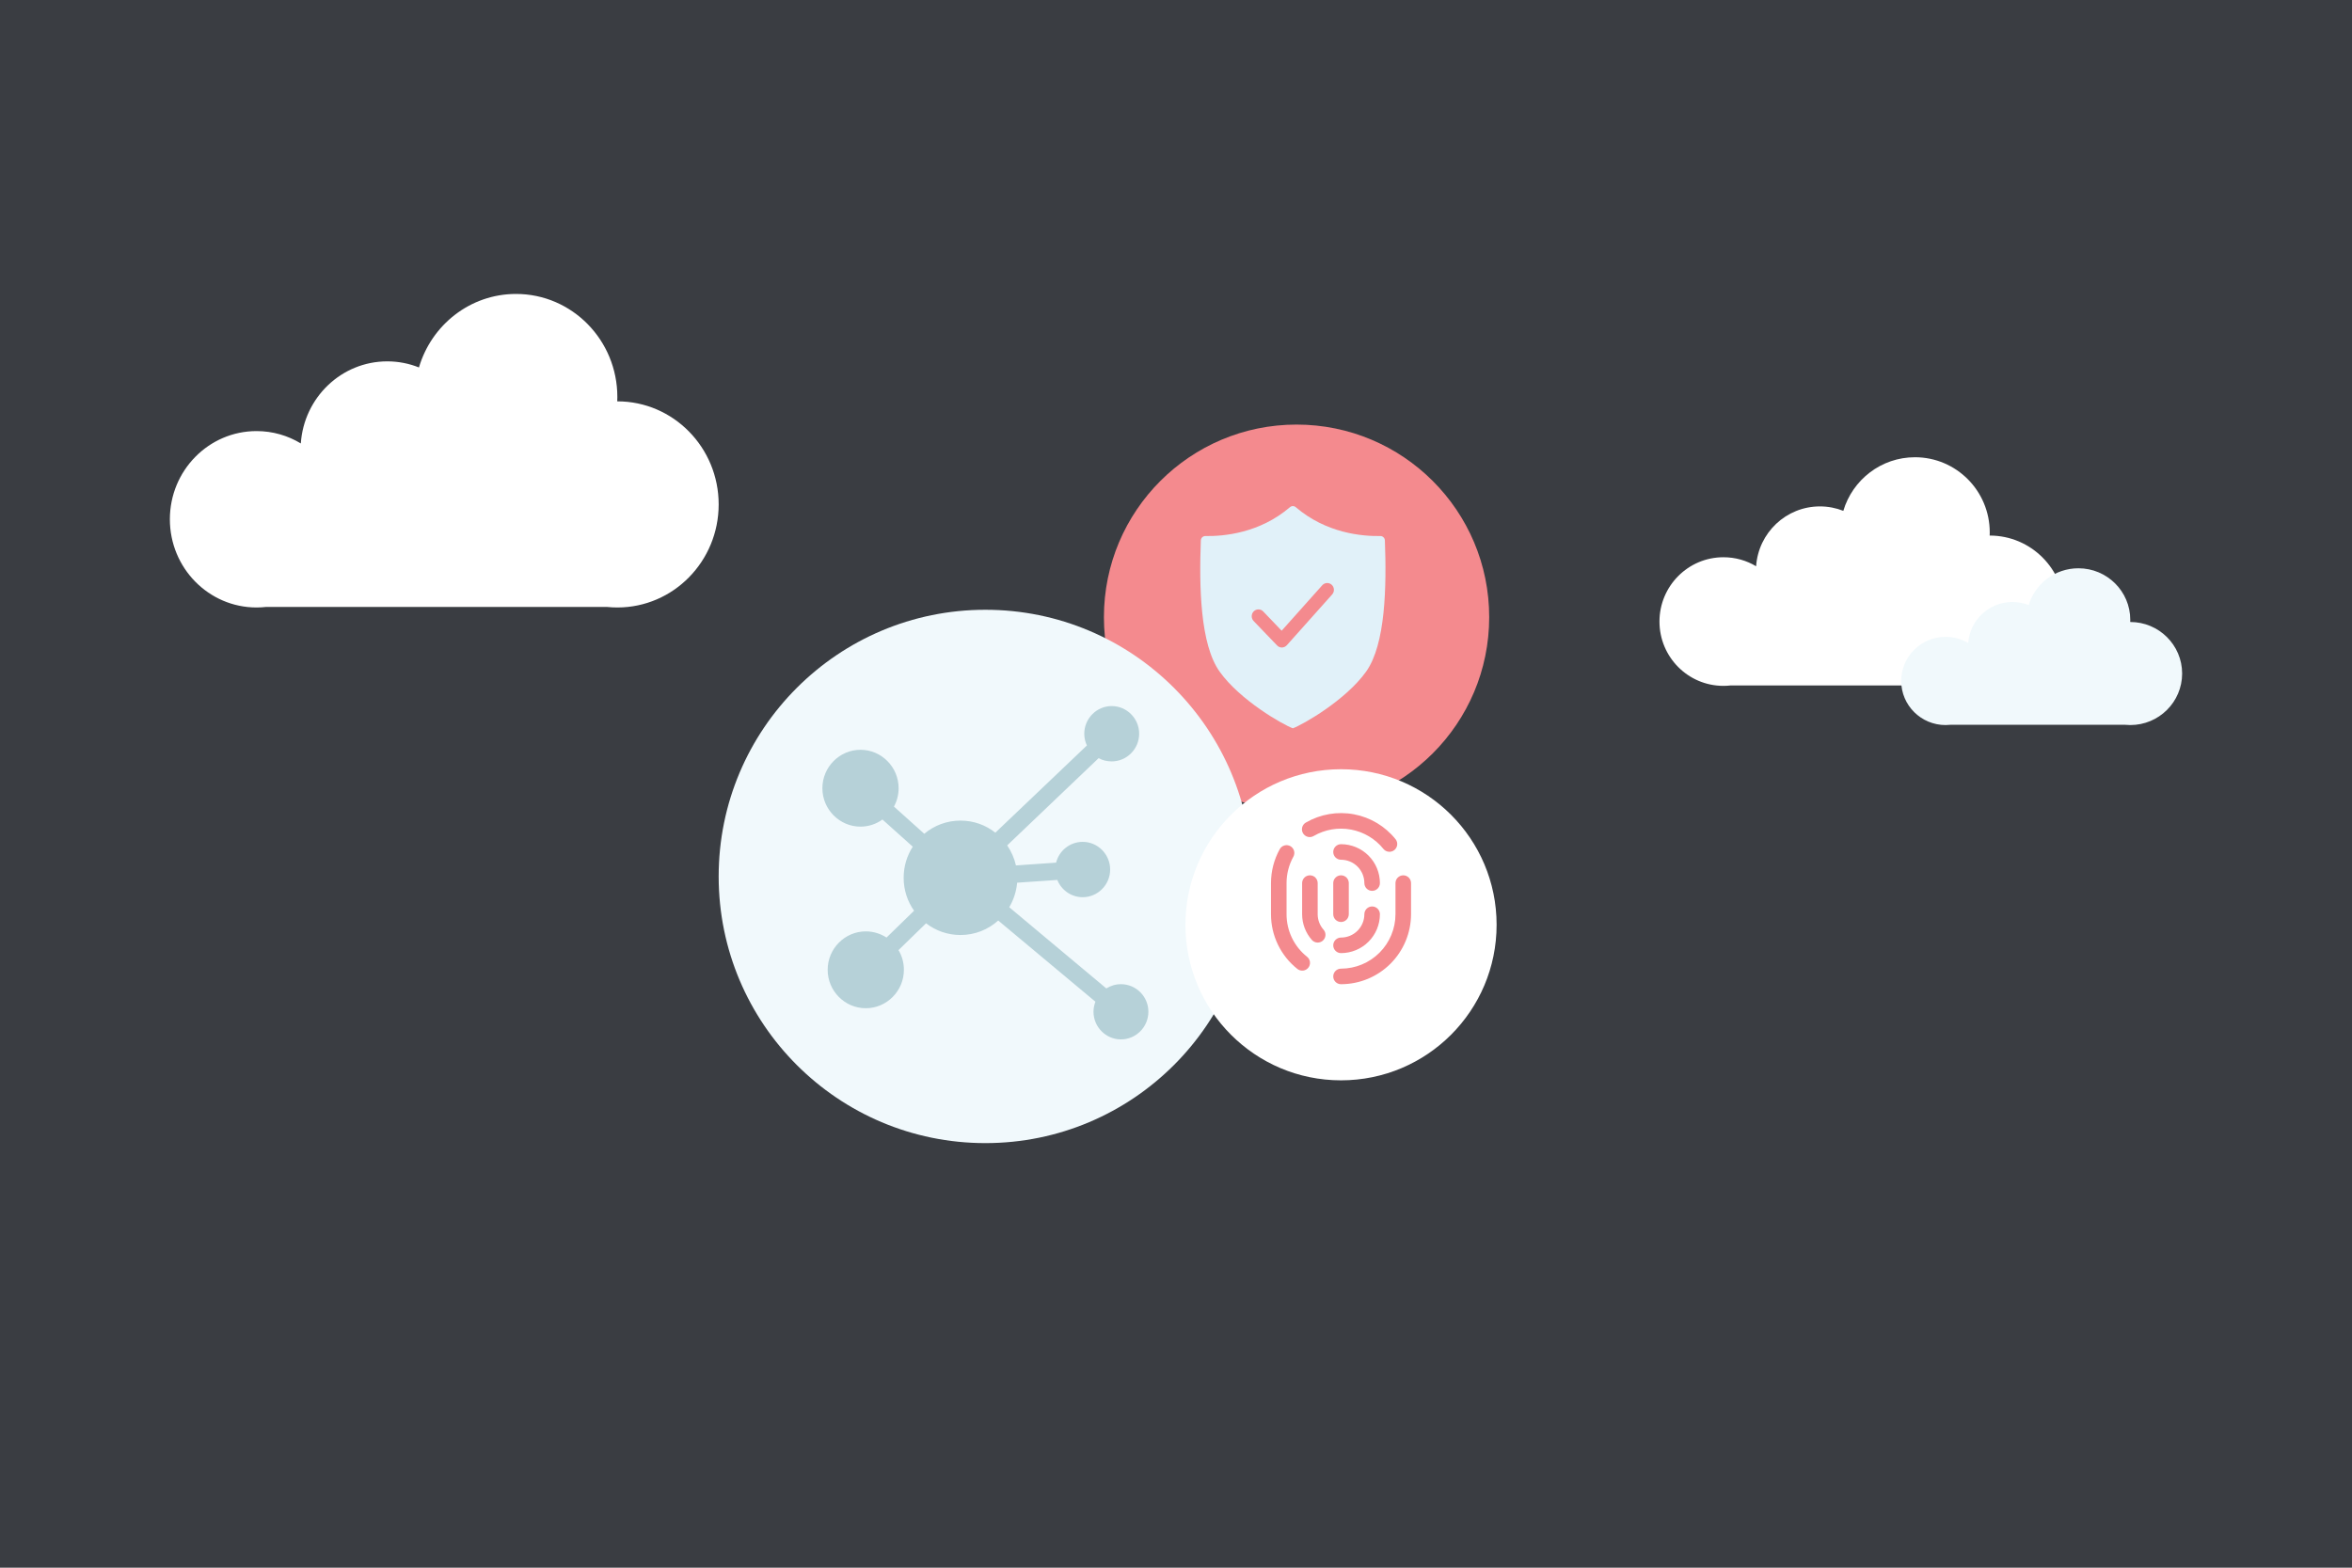
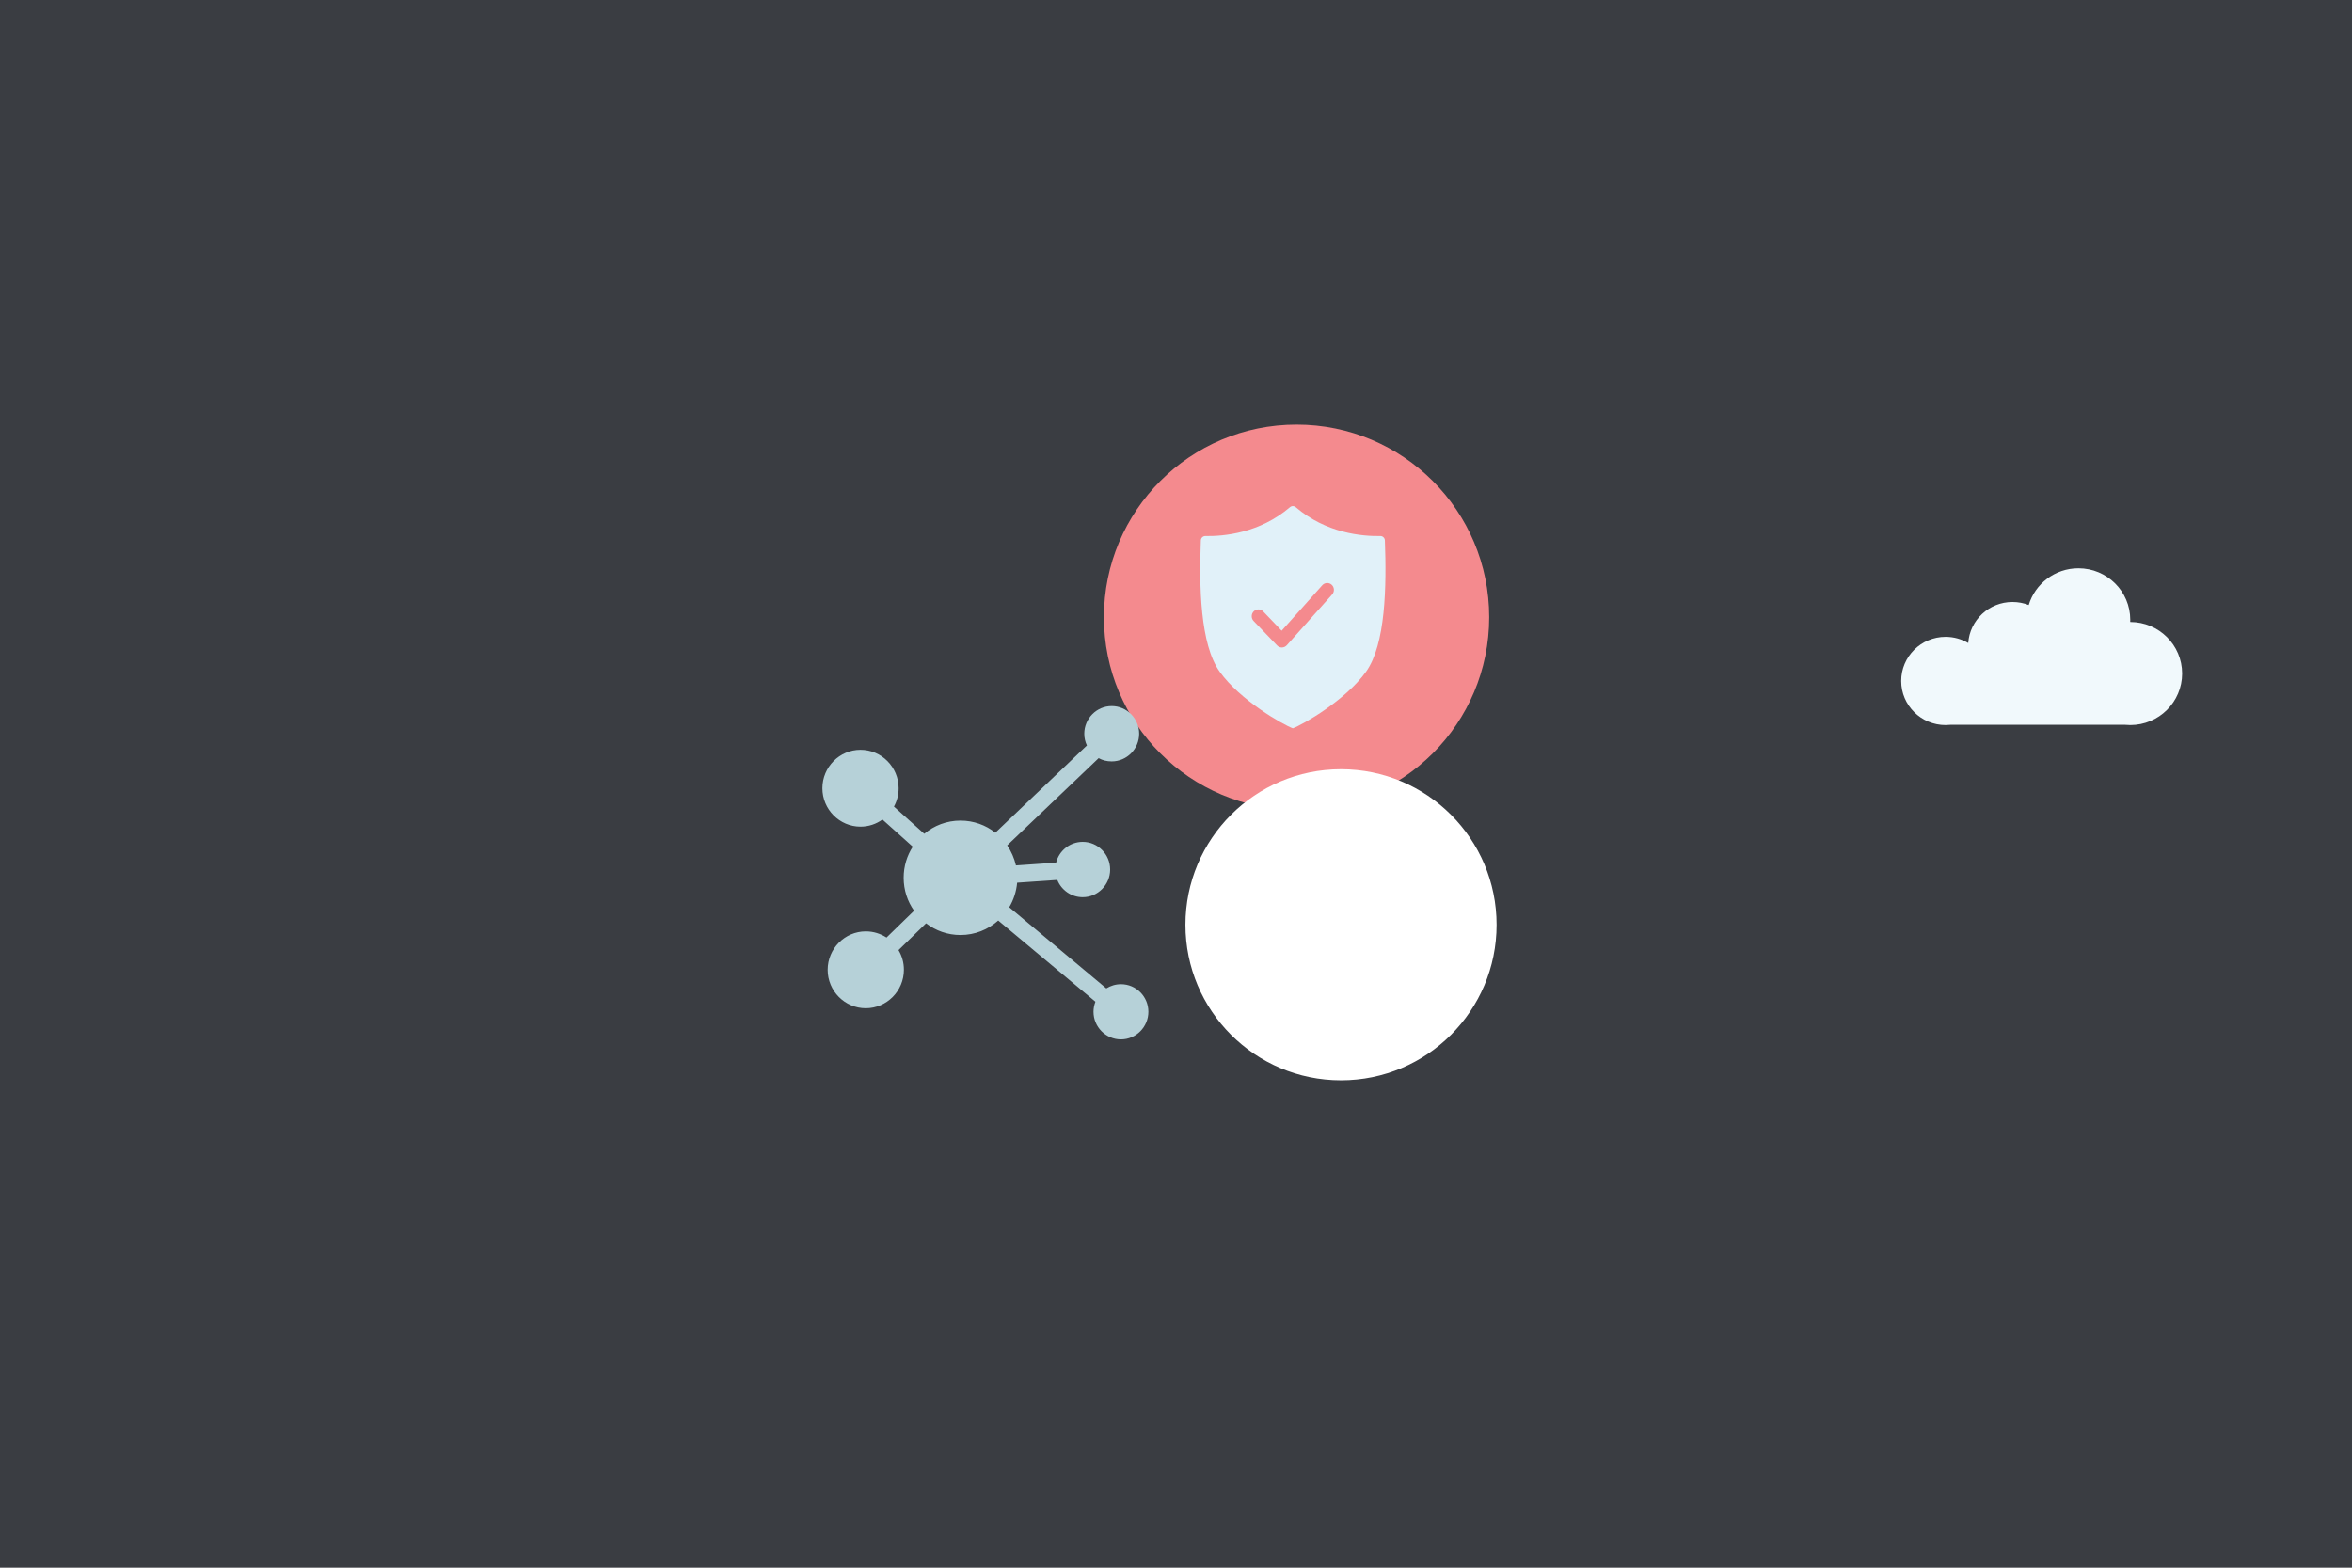
<svg xmlns="http://www.w3.org/2000/svg" width="360" height="240" fill="none" viewBox="0 0 360 240">
  <path fill="#3A3D42" d="M0 0H360V240H0z" />
  <circle cx="198.453" cy="94.484" r="29.485" fill="#F48A8E" />
  <path fill="#E1F1F9" d="M211.971 82.724c-.008-.182-.087-.354-.219-.478-.131-.124-.305-.19-.484-.184-2.78.049-8.279-.425-12.937-4.418-.124-.108-.282-.167-.444-.167-.163 0-.321.059-.444.167-4.659 3.993-10.157 4.467-12.938 4.418-.178-.006-.352.06-.484.184s-.21.296-.219.478c-.267 7.017-.116 15.916 2.876 20.097 3.128 4.391 9.679 8.119 11.209 8.676 1.53-.564 8.08-4.292 11.209-8.676 2.992-4.18 3.142-13.08 2.875-20.097zm-8.06 8.272l-6.953 7.79c-.096.105-.211.19-.339.248-.128.059-.266.09-.406.094h-.013c-.137 0-.272-.029-.398-.084-.126-.055-.239-.136-.333-.237l-3.586-3.735c-.191-.198-.296-.466-.293-.744.004-.278.115-.543.31-.737.194-.194.457-.3.729-.297.272.003.532.116.722.315l2.821 2.948 6.223-6.969c.184-.202.438-.322.708-.334.27-.011.534.086.734.272.199.185.319.444.333.719.014.275-.079.545-.259.75z" />
-   <circle cx="150.825" cy="134.176" r="40.825" fill="#F1F9FC" />
  <path fill="#B6D1D8" d="M171.572 150.672c-.825 0-1.577.24-2.238.647l-14.859-12.429c.661-1.11 1.083-2.386 1.211-3.755l6.146-.425c.623 1.553 2.128 2.645 3.889 2.645 2.311 0 4.2-1.905 4.2-4.236 0-2.33-1.889-4.236-4.2-4.236-1.963 0-3.614 1.351-4.073 3.182l-6.145.425c-.257-1.11-.716-2.145-1.339-3.07l13.996-13.354c.587.333 1.266.499 2 .499 2.311 0 4.201-1.905 4.201-4.236 0-2.33-1.89-4.235-4.201-4.235s-4.201 1.905-4.201 4.235c0 .648.147 1.258.404 1.795l-14.015 13.354c-1.468-1.166-3.321-1.85-5.339-1.85-2.109 0-4.036.758-5.54 2.016l-4.641-4.161c.459-.833.716-1.795.716-2.812 0-3.237-2.624-5.882-5.834-5.882-3.21 0-5.834 2.645-5.834 5.882 0 3.237 2.624 5.882 5.834 5.882 1.247 0 2.421-.407 3.357-1.091l4.641 4.161c-.88 1.369-1.394 2.997-1.394 4.754 0 1.886.587 3.625 1.596 5.049l-4.219 4.106c-.917-.591-2-.943-3.174-.943-3.21 0-5.833 2.645-5.833 5.882 0 3.237 2.623 5.882 5.833 5.882s5.834-2.645 5.834-5.882c0-1.11-.294-2.127-.826-3.015l4.219-4.106c1.468 1.128 3.284 1.794 5.265 1.794 2.22 0 4.238-.832 5.779-2.22l14.877 12.43c-.183.481-.293.999-.293 1.535 0 2.331 1.889 4.236 4.2 4.236 2.312 0 4.201-1.905 4.201-4.236 0-2.33-1.889-4.217-4.201-4.217z" />
  <g filter="url(#filter0_d)">
    <circle cx="205.258" cy="137.576" r="23.814" fill="#fff" />
  </g>
-   <path fill="#F48A8E" d="M213.593 139.958c-.002 2.209-.881 4.328-2.444 5.891-1.562 1.562-3.681 2.441-5.891 2.444-.316 0-.619.125-.842.348-.223.224-.349.526-.349.842 0 .316.126.619.349.842.223.224.526.349.842.349 2.841-.003 5.565-1.133 7.574-3.142 2.009-2.009 3.139-4.733 3.143-7.574v-4.763c0-.316-.126-.619-.349-.842-.223-.224-.526-.349-.842-.349-.316 0-.619.125-.842.349-.223.223-.349.526-.349.842v4.763zM198.559 148.321c.121.101.262.177.413.223.151.047.31.062.468.047.157-.016.31-.063.449-.139.139-.075.262-.178.361-.301.099-.124.172-.266.216-.418.043-.152.056-.311.037-.468-.019-.158-.069-.309-.147-.447-.078-.138-.183-.258-.308-.355-.977-.779-1.766-1.769-2.307-2.896-.541-1.127-.821-2.361-.819-3.611v-4.763c0-1.412.358-2.801 1.042-4.037.076-.136.125-.287.142-.442.018-.156.005-.313-.038-.464-.043-.15-.115-.291-.213-.413-.097-.123-.218-.225-.354-.301-.137-.076-.288-.124-.443-.142-.156-.017-.313-.004-.463.039-.151.043-.291.115-.414.212-.122.098-.224.218-.3.355-.879 1.59-1.34 3.376-1.34 5.193v4.763c-.003 1.607.356 3.193 1.052 4.642.696 1.448 1.709 2.721 2.966 3.723zM201.092 127.973c1.726-.995 3.751-1.339 5.709-.97 1.958.368 3.72 1.426 4.965 2.981.201.235.486.383.794.412.308.029.615-.063.856-.256.242-.193.399-.473.437-.78.039-.307-.043-.617-.229-.864-1.601-2-3.865-3.36-6.383-3.834-2.517-.474-5.121-.031-7.34 1.25-.14.075-.264.178-.364.302-.1.125-.174.268-.217.421-.044.153-.056.314-.036.472.019.158.07.311.15.449.08.138.186.259.314.355.127.096.272.165.427.204.154.039.315.046.473.022.157-.024.308-.08.444-.164z" />
-   <path fill="#F48A8E" d="M201.686 144.299c.229 0 .454-.066.647-.19.193-.125.345-.302.44-.511.094-.21.126-.442.092-.668-.035-.227-.134-.439-.286-.611-.577-.652-.894-1.492-.893-2.361v-4.763c0-.316-.126-.619-.349-.842-.223-.224-.526-.349-.842-.349-.316 0-.619.125-.842.349-.223.223-.349.526-.349.842v4.763c0 1.45.529 2.851 1.489 3.938.111.127.249.228.403.298.154.069.321.105.49.105zM205.258 145.914c1.579-.002 3.092-.63 4.208-1.746s1.744-2.629 1.746-4.208c0-.316-.126-.618-.349-.842-.223-.223-.526-.348-.842-.348-.316 0-.619.125-.842.348-.223.224-.349.526-.349.842 0 .948-.376 1.856-1.046 2.526-.67.67-1.578 1.046-2.526 1.046-.316 0-.619.126-.842.349-.223.223-.349.526-.349.842 0 .316.126.619.349.842.223.223.526.349.842.349zM205.258 131.62c.948 0 1.856.376 2.526 1.046.67.67 1.046 1.578 1.046 2.526 0 .316.126.619.349.842.223.223.526.349.842.349.316 0 .619-.126.842-.349.223-.223.349-.526.349-.842-.002-1.579-.63-3.092-1.746-4.208s-2.629-1.744-4.208-1.746c-.316 0-.619.126-.842.349-.223.223-.349.526-.349.842 0 .316.126.619.349.842.223.223.526.349.842.349zM204.067 139.958c0 .315.126.618.349.841.223.224.526.349.842.349.316 0 .619-.125.842-.349.223-.223.349-.526.349-.841v-4.763c0-.316-.126-.619-.349-.842-.223-.224-.526-.349-.842-.349-.316 0-.619.125-.842.349-.223.223-.349.526-.349.842v4.763z" />
  <g filter="url(#filter1_d)">
-     <path fill="#fff" fill-rule="evenodd" d="M94.492 56.779c0 .223-.008.444-.017.664h.017c8.565 0 15.508 7.064 15.508 15.778C110 81.936 103.057 89 94.492 89c-.535 0-1.063-.028-1.584-.082h-52.19c-.476.053-.958.082-1.447.082C31.94 89 26 82.955 26 75.498c0-7.458 5.942-13.503 13.27-13.503 2.476 0 4.79.692 6.774 1.891.473-7.02 6.215-12.565 13.235-12.565 1.711 0 3.345.333 4.847.933C66.038 45.746 71.965 41 78.984 41c8.565 0 15.508 7.064 15.508 15.779z" clip-rule="evenodd" />
-   </g>
+     </g>
  <g filter="url(#filter2_d)">
-     <path fill="#fff" fill-rule="evenodd" d="M304.553 77.505c0 .163-.005.324-.012.485h.012c6.322 0 11.447 5.15 11.447 11.505 0 6.354-5.125 11.505-11.447 11.505-.394 0-.784-.02-1.169-.06h-38.521c-.351.039-.707.06-1.068.06-5.41 0-9.795-4.408-9.795-9.846 0-5.437 4.385-9.845 9.795-9.845 1.827 0 3.535.504 4.999 1.379.349-5.118 4.588-9.162 9.769-9.162 1.263 0 2.469.243 3.578.68C283.552 69.46 287.926 66 293.107 66c6.322 0 11.446 5.151 11.446 11.505z" clip-rule="evenodd" />
-   </g>
+     </g>
  <g filter="url(#filter3_d)">
    <path fill="#F1F9FC" fill-rule="evenodd" d="M326.061 90.89c0 .11-.004.221-.008.332h.008c4.385 0 7.939 3.532 7.939 7.889S330.446 107 326.061 107c-.273 0-.544-.014-.811-.041h-26.716c-.243.027-.49.041-.741.041-3.751 0-6.793-3.023-6.793-6.751 0-3.729 3.042-6.751 6.793-6.751 1.267 0 2.452.345 3.467.945.243-3.51 3.182-6.283 6.776-6.283.876 0 1.712.167 2.481.467.979-3.254 4.013-5.627 7.606-5.627 4.384 0 7.938 3.532 7.938 7.89z" clip-rule="evenodd" />
  </g>
  <defs>
    <filter id="filter0_d" width="79.629" height="79.629" x="165.443" y="101.762" color-interpolation-filters="sRGB" filterUnits="userSpaceOnUse">
      <feFlood flood-opacity="0" result="BackgroundImageFix" />
      <feColorMatrix in="SourceAlpha" values="0 0 0 0 0 0 0 0 0 0 0 0 0 0 0 0 0 0 127 0" />
      <feOffset dy="4" />
      <feGaussianBlur stdDeviation="8" />
      <feColorMatrix values="0 0 0 0 0 0 0 0 0 0 0 0 0 0 0 0 0 0 0.14 0" />
      <feBlend in2="BackgroundImageFix" result="effect1_dropShadow" />
      <feBlend in="SourceGraphic" in2="effect1_dropShadow" result="shape" />
    </filter>
    <filter id="filter1_d" width="116" height="80" x="10" y="29" color-interpolation-filters="sRGB" filterUnits="userSpaceOnUse">
      <feFlood flood-opacity="0" result="BackgroundImageFix" />
      <feColorMatrix in="SourceAlpha" values="0 0 0 0 0 0 0 0 0 0 0 0 0 0 0 0 0 0 127 0" />
      <feOffset dy="4" />
      <feGaussianBlur stdDeviation="8" />
      <feColorMatrix values="0 0 0 0 0 0 0 0 0 0 0 0 0 0 0 0 0 0 0.14 0" />
      <feBlend in2="BackgroundImageFix" result="effect1_dropShadow" />
      <feBlend in="SourceGraphic" in2="effect1_dropShadow" result="shape" />
    </filter>
    <filter id="filter2_d" width="94" height="67" x="238" y="54" color-interpolation-filters="sRGB" filterUnits="userSpaceOnUse">
      <feFlood flood-opacity="0" result="BackgroundImageFix" />
      <feColorMatrix in="SourceAlpha" values="0 0 0 0 0 0 0 0 0 0 0 0 0 0 0 0 0 0 127 0" />
      <feOffset dy="4" />
      <feGaussianBlur stdDeviation="8" />
      <feColorMatrix values="0 0 0 0 0 0 0 0 0 0 0 0 0 0 0 0 0 0 0.14 0" />
      <feBlend in2="BackgroundImageFix" result="effect1_dropShadow" />
      <feBlend in="SourceGraphic" in2="effect1_dropShadow" result="shape" />
    </filter>
    <filter id="filter3_d" width="75" height="56" x="275" y="71" color-interpolation-filters="sRGB" filterUnits="userSpaceOnUse">
      <feFlood flood-opacity="0" result="BackgroundImageFix" />
      <feColorMatrix in="SourceAlpha" values="0 0 0 0 0 0 0 0 0 0 0 0 0 0 0 0 0 0 127 0" />
      <feOffset dy="4" />
      <feGaussianBlur stdDeviation="8" />
      <feColorMatrix values="0 0 0 0 0 0 0 0 0 0 0 0 0 0 0 0 0 0 0.14 0" />
      <feBlend in2="BackgroundImageFix" result="effect1_dropShadow" />
      <feBlend in="SourceGraphic" in2="effect1_dropShadow" result="shape" />
    </filter>
  </defs>
</svg>